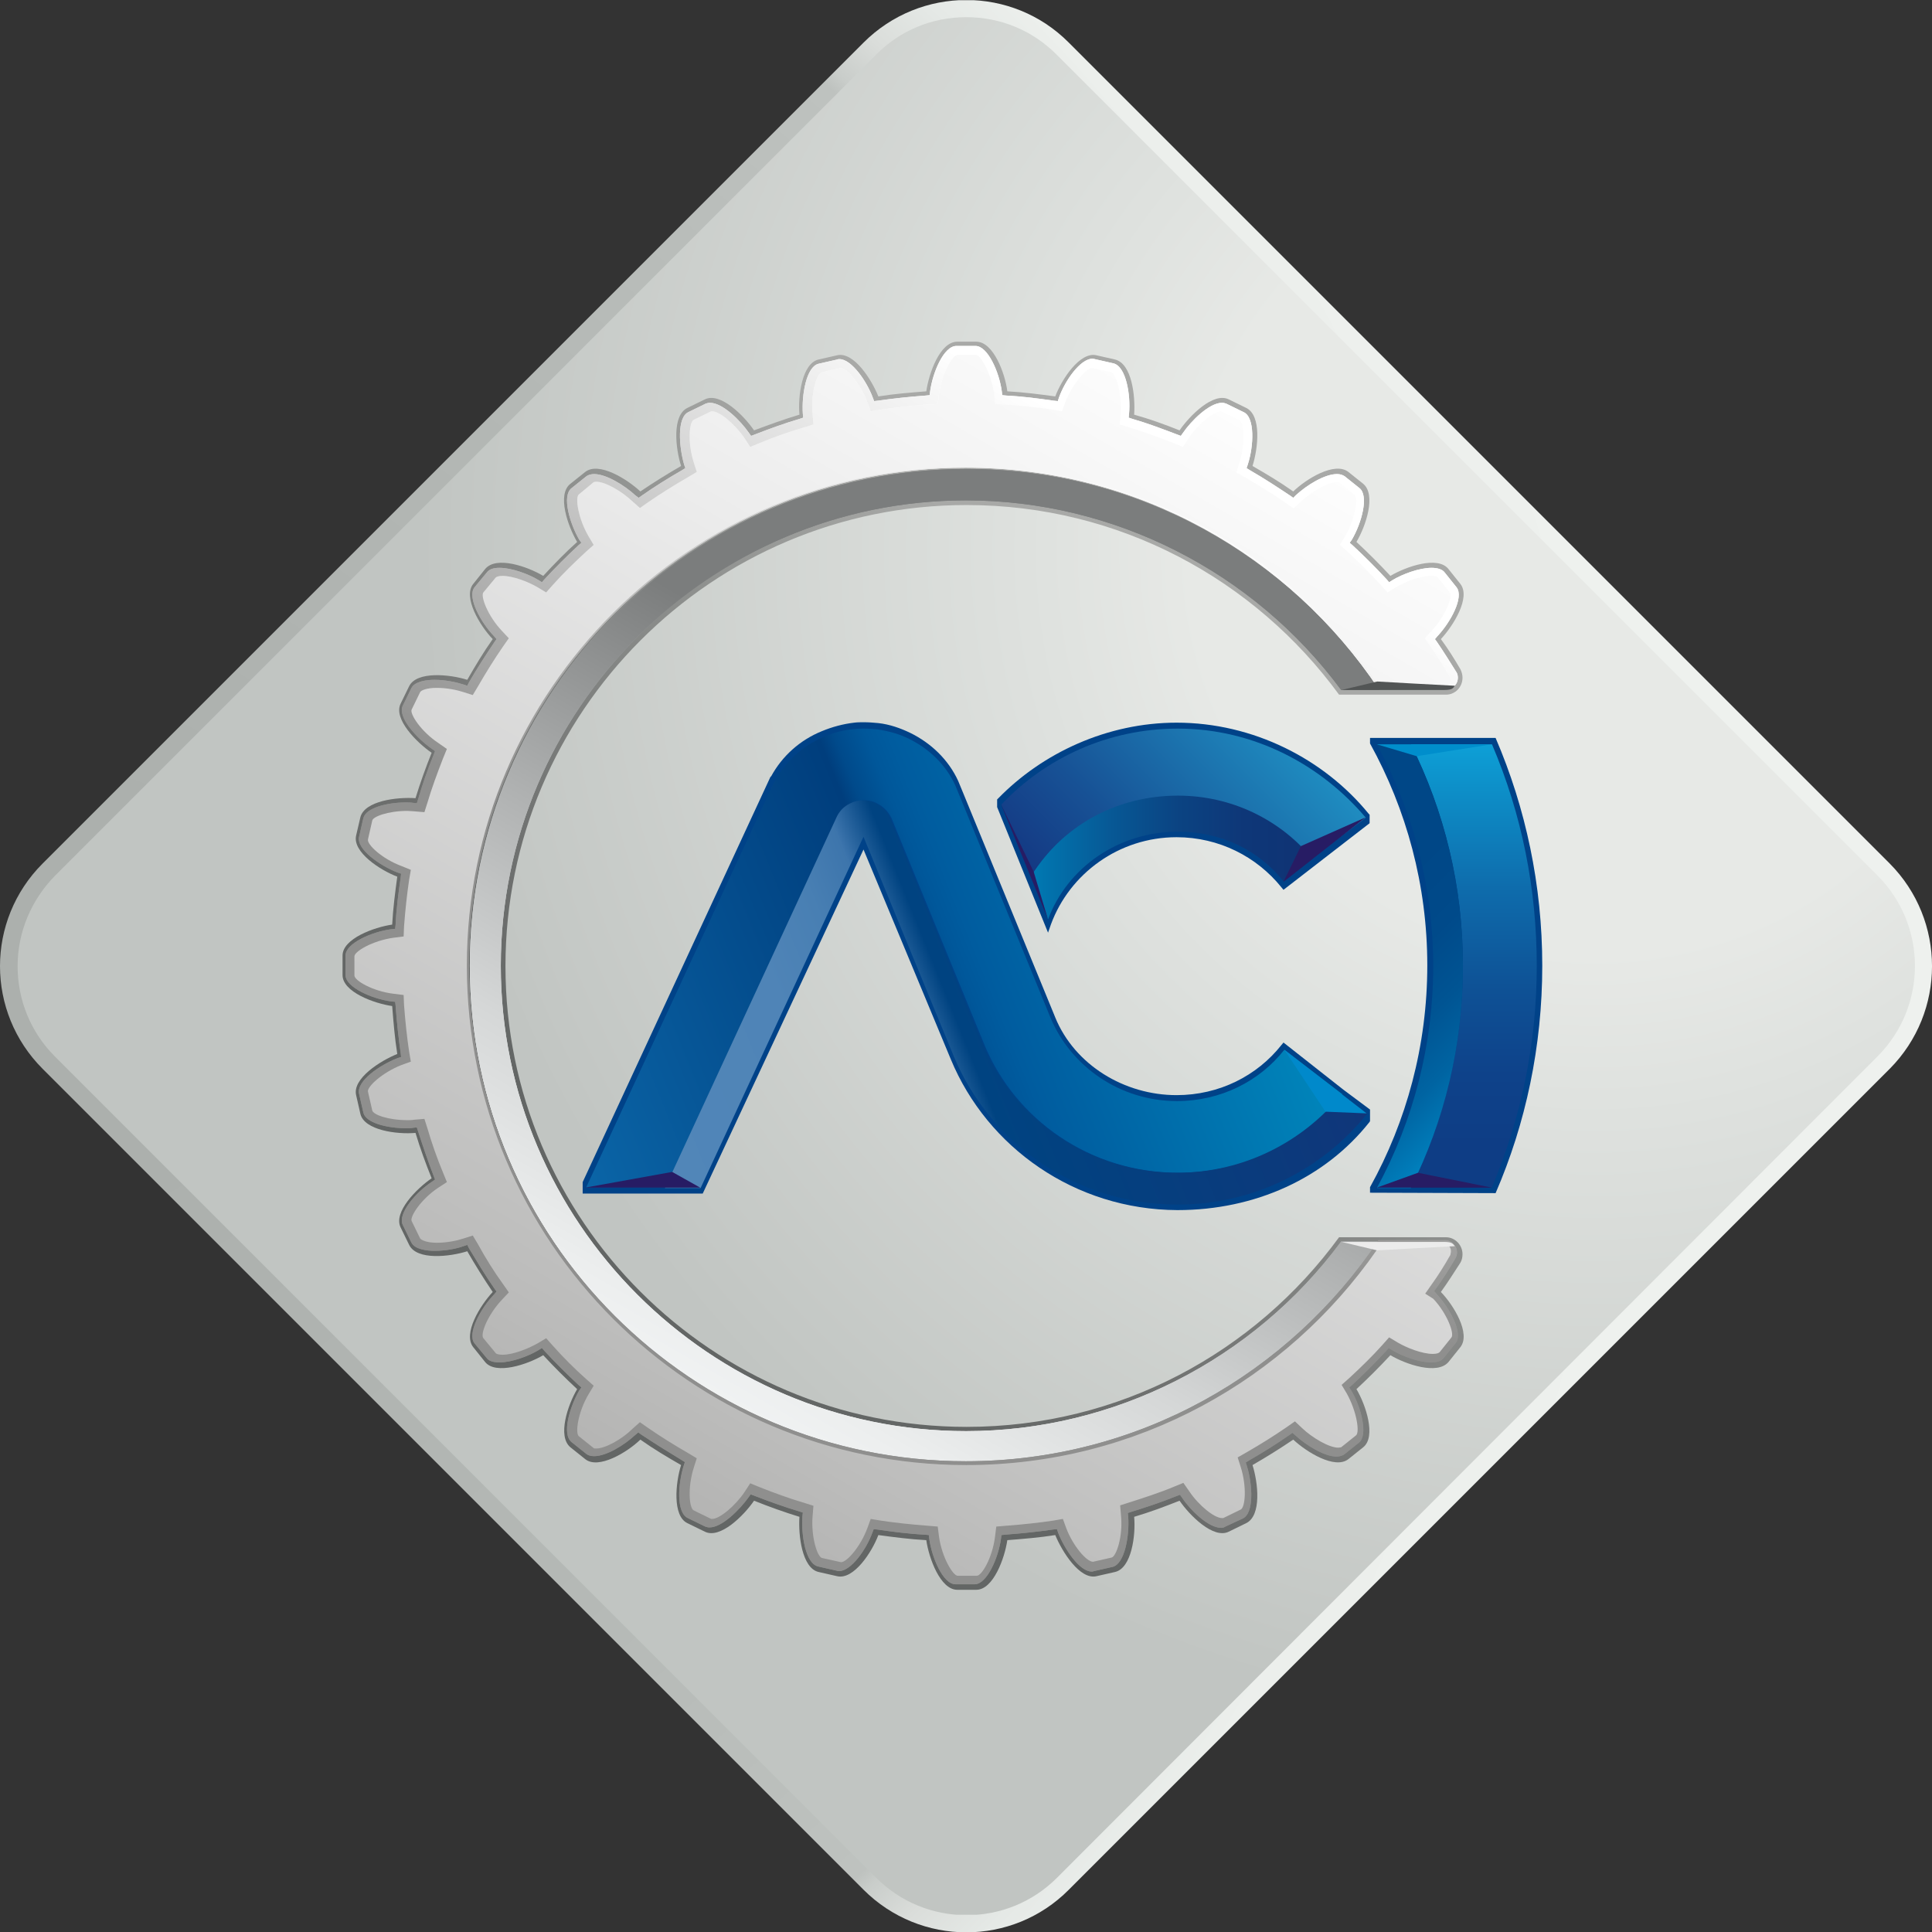
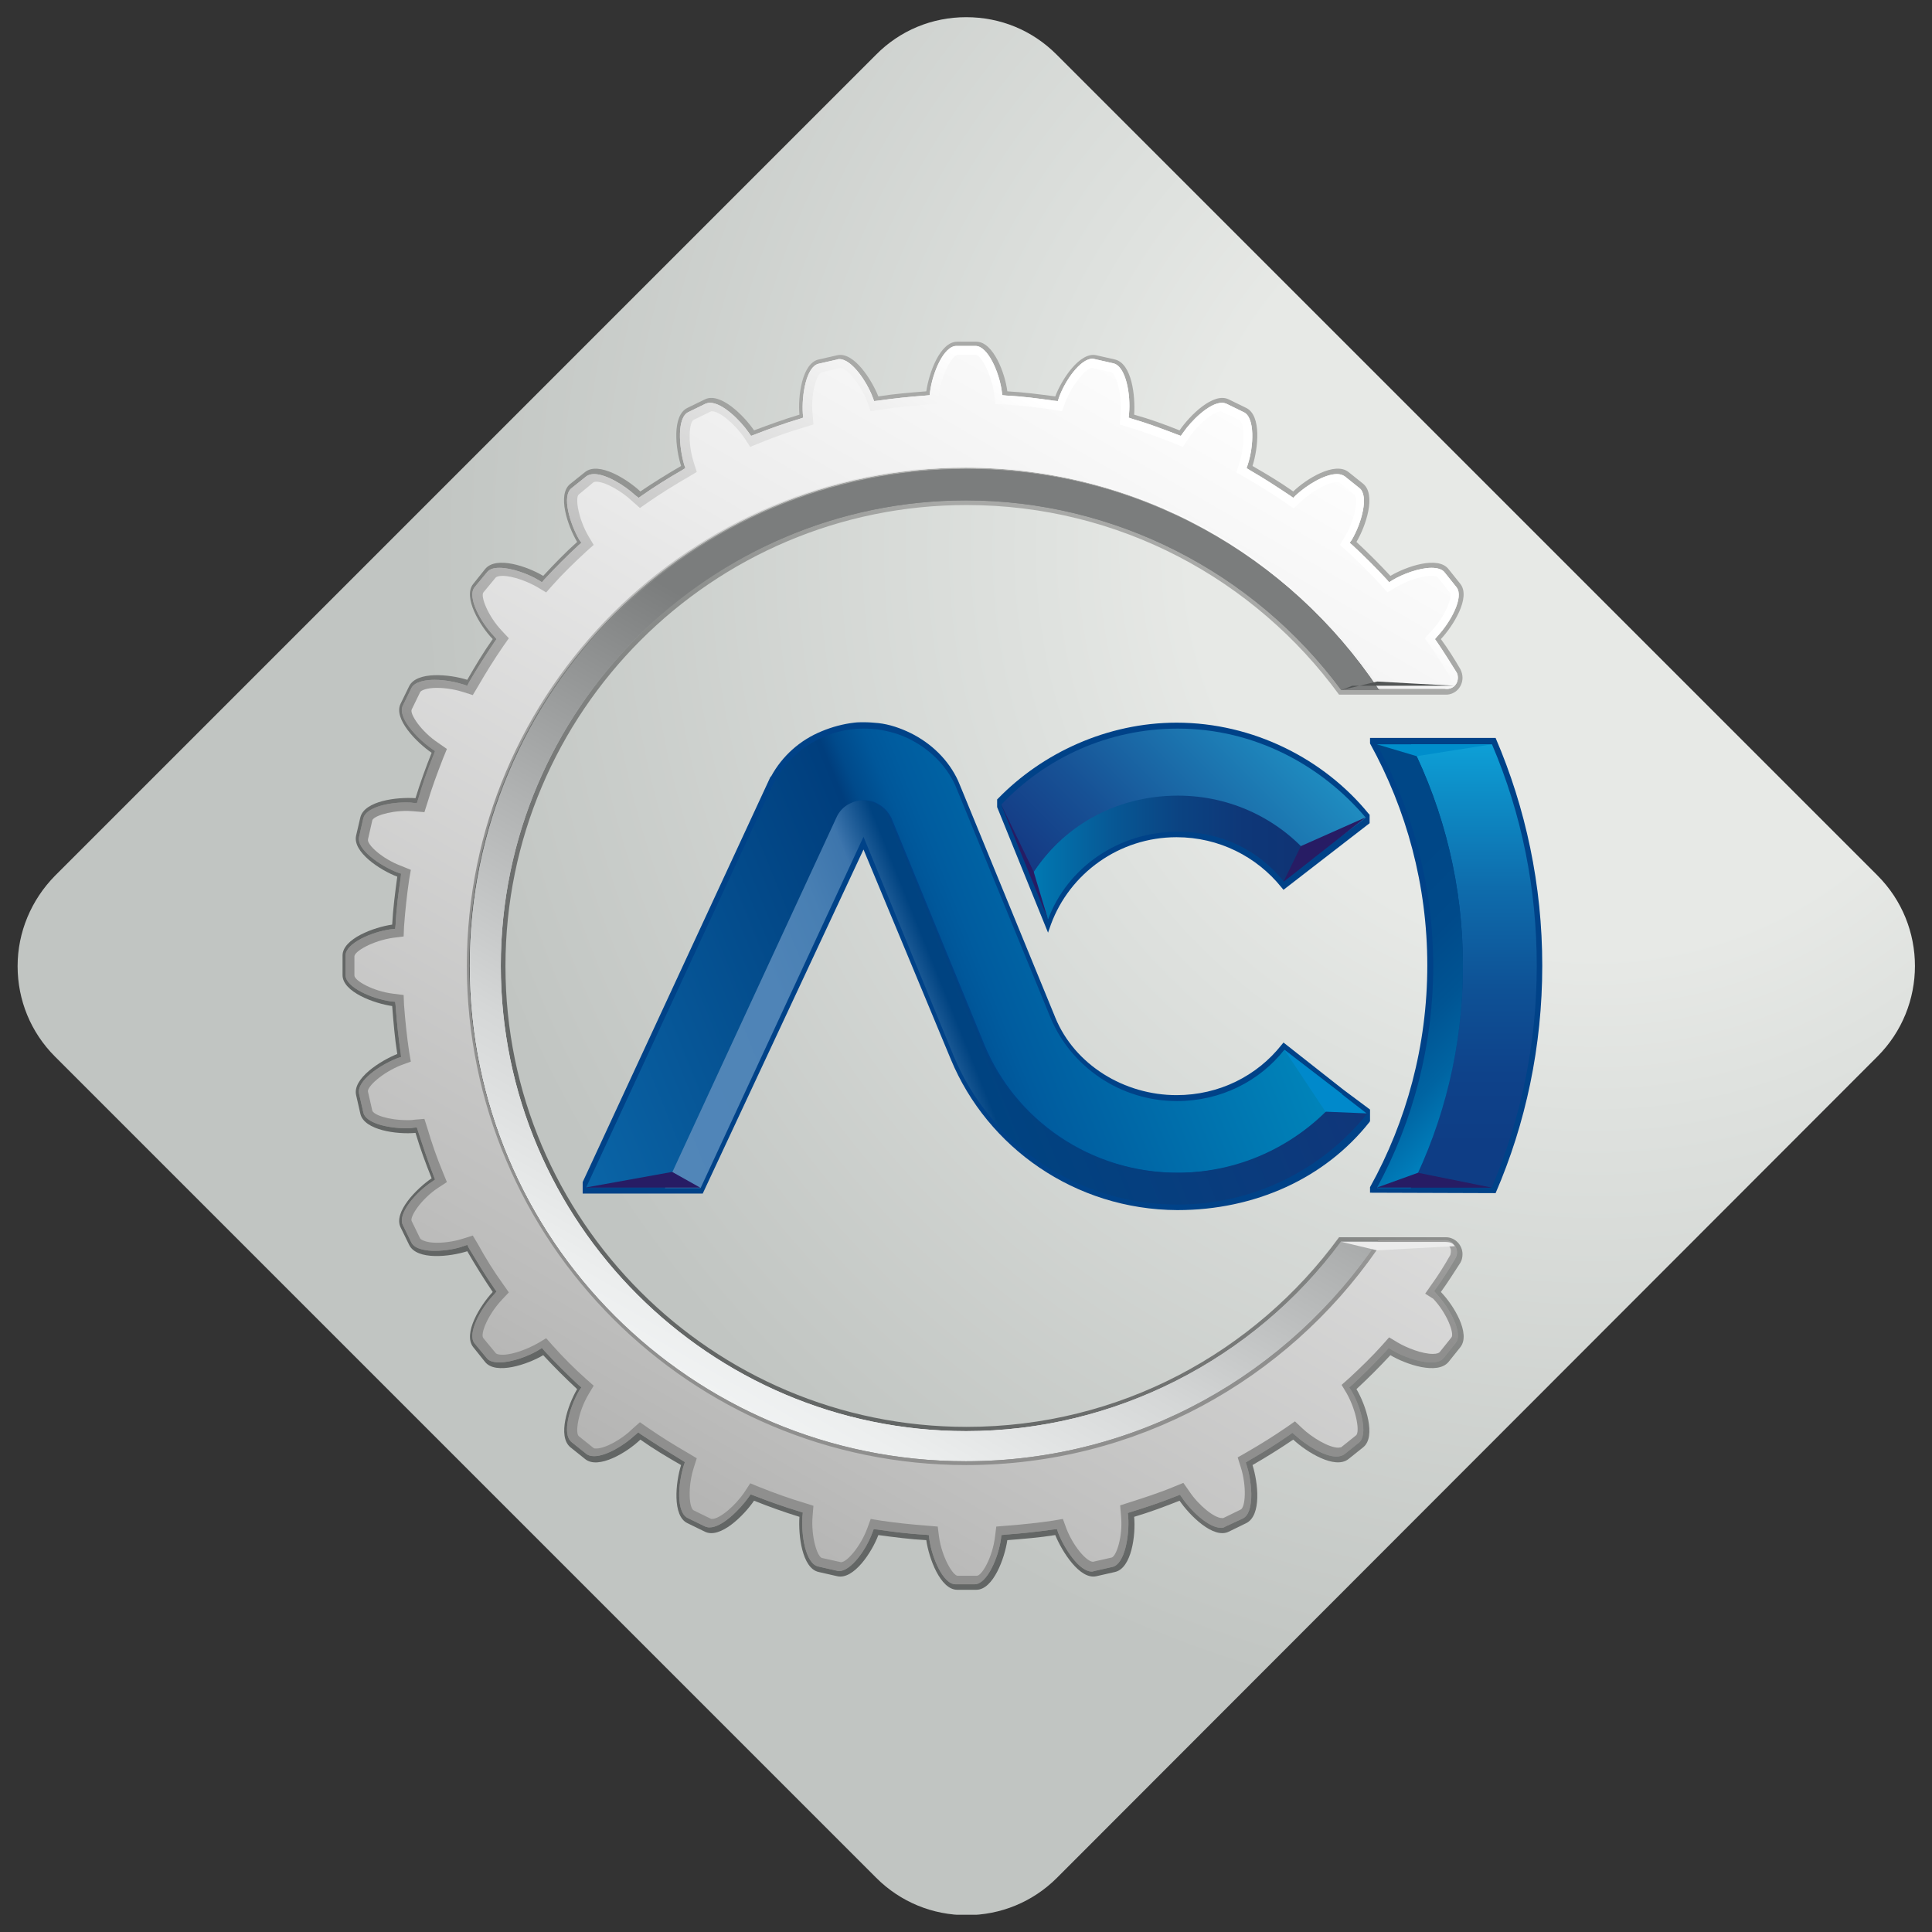
<svg xmlns="http://www.w3.org/2000/svg" id="Livello_1" data-name="Livello 1" viewBox="0 0 455.42 455.5">
  <rect x="0" y="0" width="455.42" height="455.5" fill="#333333" stroke="none" />
  <defs>
    <style>
      .cls-1 {
        fill: none;
      }

      .cls-2 {
        clip-path: url(#clippath);
      }

      .cls-3 {
        fill: url(#Sfumatura_senza_nome);
      }

      .cls-4 {
        fill: #004288;
      }

      .cls-5 {
        fill: #008ecc;
      }

      .cls-6 {
        fill: #0089cb;
      }

      .cls-7 {
        fill: #ececec;
      }

      .cls-8 {
        fill: #525555;
      }

      .cls-9 {
        fill: #271c64;
      }

      .cls-10 {
        fill: url(#Sfumatura_senza_nome_4);
      }

      .cls-11 {
        fill: url(#Sfumatura_senza_nome_2);
      }

      .cls-12 {
        fill: url(#Sfumatura_senza_nome_8);
      }

      .cls-13 {
        fill: url(#Sfumatura_senza_nome_5);
      }

      .cls-14 {
        fill: url(#Sfumatura_senza_nome_6);
      }

      .cls-15 {
        fill: url(#Sfumatura_senza_nome_9);
      }

      .cls-16 {
        fill: url(#Sfumatura_senza_nome_7);
      }

      .cls-17 {
        fill: url(#Sfumatura_senza_nome_3);
      }

      .cls-18 {
        clip-path: url(#clippath-1);
      }

      .cls-19 {
        clip-path: url(#clippath-4);
      }

      .cls-20 {
        clip-path: url(#clippath-3);
      }

      .cls-21 {
        clip-path: url(#clippath-2);
      }

      .cls-22 {
        clip-path: url(#clippath-7);
      }

      .cls-23 {
        clip-path: url(#clippath-8);
      }

      .cls-24 {
        clip-path: url(#clippath-6);
      }

      .cls-25 {
        clip-path: url(#clippath-5);
      }

      .cls-26 {
        clip-path: url(#clippath-9);
      }

      .cls-27 {
        clip-path: url(#clippath-14);
      }

      .cls-28 {
        clip-path: url(#clippath-13);
      }

      .cls-29 {
        clip-path: url(#clippath-12);
      }

      .cls-30 {
        clip-path: url(#clippath-10);
      }

      .cls-31 {
        clip-path: url(#clippath-15);
      }

      .cls-32 {
        clip-path: url(#clippath-11);
      }

      .cls-33 {
        fill: url(#Sfumatura_senza_nome_12);
      }

      .cls-34 {
        fill: url(#Sfumatura_senza_nome_13);
      }

      .cls-35 {
        fill: url(#Sfumatura_senza_nome_15);
      }

      .cls-36 {
        fill: url(#Sfumatura_senza_nome_14);
      }

      .cls-37 {
        fill: url(#Sfumatura_senza_nome_11);
      }

      .cls-38 {
        fill: url(#Sfumatura_senza_nome_10);
      }
    </style>
    <clipPath id="clippath">
      <path class="cls-1" d="M445.45,203.55c13.3,13.4,13.3,35,0,48.4l-193.5,193.5c-13.3,13.4-35,13.4-48.4,0L10.05,251.95c-13.4-13.4-13.4-35,0-48.4L203.55,10.05c13.4-13.4,35.1-13.4,48.4,0l193.5,193.5" />
    </clipPath>
    <clipPath id="clippath-1">
      <rect class="cls-1" x="-415.05" y=".05" width="1285.7" height="644.9" />
    </clipPath>
    <radialGradient id="Sfumatura_senza_nome" data-name="Sfumatura senza nome" cx="-426.78" cy="577.37" fx="-426.78" fy="577.37" r="16.87" gradientTransform="translate(9611.65 13219.42) scale(22.49 -22.49)" gradientUnits="userSpaceOnUse">
      <stop offset="0" stop-color="#acb0ad" />
      <stop offset=".12" stop-color="#acb0ad" />
      <stop offset=".47" stop-color="#b4b8b5" />
      <stop offset=".74" stop-color="#bec2bf" />
      <stop offset=".75" stop-color="#c9cdca" />
      <stop offset=".78" stop-color="#daddda" />
      <stop offset=".82" stop-color="#e5e9e6" />
      <stop offset=".86" stop-color="#ecefec" />
      <stop offset="1" stop-color="#eef1ee" />
    </radialGradient>
    <clipPath id="clippath-2">
      <path class="cls-1" d="M227.75,4.05c8.1,0,15.6,3.1,21.3,8.8l193.5,193.5c11.8,11.8,11.8,30.9,0,42.7l-193.4,193.6c-5.7,5.7-13.3,8.8-21.3,8.8s-15.6-3.1-21.3-8.8L12.95,249.05c-5.7-5.7-8.8-13.3-8.8-21.3s3.2-15.6,8.8-21.3L206.45,12.95c5.7-5.8,13.3-8.9,21.3-8.9" />
    </clipPath>
    <radialGradient id="Sfumatura_senza_nome_2" data-name="Sfumatura senza nome 2" cx="-448.93" cy="551.87" fx="-448.93" fy="551.87" r="16.87" gradientTransform="translate(-9734.03 -12298.33) rotate(-180) scale(22.52 -22.52)" gradientUnits="userSpaceOnUse">
      <stop offset="0" stop-color="#e7e9e6" />
      <stop offset=".25" stop-color="#e7e9e6" />
      <stop offset=".34" stop-color="#dfe2df" />
      <stop offset=".73" stop-color="#c1c5c2" />
      <stop offset="1" stop-color="#c1c5c2" />
    </radialGradient>
    <clipPath id="clippath-3">
      <path class="cls-1" d="M344.25,297.65c.3-.5,.5-1.2,.5-2,0-2.2-1.8-4-3.9-4h-25.2c-19.8,27.1-51.7,44.7-87.8,44.7-60,0-108.7-48.7-108.7-108.6s48.7-108.7,108.7-108.7c36.1,0,68,17.6,87.8,44.7h25.2c2.2,0,3.9-1.8,3.9-4,0-.7-.2-1.4-.5-2-1.4-2.4-2.9-4.8-4.6-7.1,2.9-3.1,7.1-9.8,4.6-13l-2.8-3.5c-2.5-3.2-10-.6-13.7,1.6-2.6-2.8-5.2-5.4-8-8,2.2-3.7,4.7-11.1,1.6-13.7l-3.5-2.8c-3.2-2.5-9.9,1.6-13,4.6-3.1-2.2-6.3-4.1-9.6-6,1.3-4.1,2.2-11.9-1.5-13.7l-4.1-2c-3.6-1.8-9.2,3.8-11.6,7.3-3.5-1.4-7.1-2.7-10.7-3.7,.3-4.3-.5-12-4.5-13l-4.4-1c-3.9-.9-8.2,5.7-9.7,9.7-3.7-.5-7.5-1-11.3-1.2-.5-4.2-3.3-11.7-7.3-11.7h-4.5c-4.1,0-6.7,7.5-7.3,11.7-3.8,.3-7.6,.6-11.3,1.2-1.6-4-5.8-10.6-9.7-9.7l-4.4,1c-3.9,.9-4.9,8.7-4.5,13-3.7,1.1-7.2,2.4-10.7,3.7-2.4-3.5-8-9.1-11.6-7.3l-4.1,2c-3.7,1.8-2.8,9.6-1.5,13.7-3.3,1.9-6.5,3.9-9.6,6-3.1-2.9-9.8-7.1-13-4.6l-3.5,2.8c-3.2,2.5-.6,10,1.6,13.7-2.8,2.5-5.4,5.2-8,8-3.7-2.2-11.1-4.8-13.7-1.6l-2.8,3.5c-2.5,3.1,1.6,9.9,4.6,13-2.2,3.1-4.1,6.3-6,9.6-4.1-1.3-11.9-2.1-13.7,1.5l-2,4.1c-1.8,3.6,3.8,9.2,7.3,11.6-1.4,3.5-2.7,7.1-3.8,10.7-4.3-.3-12,.6-13,4.5l-1,4.3c-.9,3.9,5.7,8.2,9.7,9.7-.5,3.7-1,7.5-1.2,11.3-4.2,.6-11.7,3.3-11.7,7.3v4.6c0,4,7.5,6.7,11.7,7.3,.3,3.8,.6,7.5,1.2,11.3-4,1.6-10.6,5.8-9.7,9.7l1,4.4c.9,3.9,8.7,4.9,13,4.5,1.1,3.7,2.4,7.2,3.8,10.7-3.5,2.4-9.1,8-7.3,11.6l2,4.1c1.8,3.7,9.6,2.8,13.7,1.5,1.9,3.3,3.9,6.5,6,9.6-2.9,3.1-7.1,9.8-4.6,13l2.8,3.5c2.5,3.1,10,.6,13.7-1.6,2.6,2.8,5.2,5.4,8,8-2.2,3.7-4.7,11.1-1.6,13.7l3.5,2.8c3.1,2.5,9.9-1.6,13-4.6,3.1,2.2,6.3,4.1,9.6,6-1.3,4.1-2.1,12,1.5,13.7l4.1,2c3.6,1.8,9.2-3.8,11.6-7.3,3.5,1.4,7.1,2.7,10.7,3.8-.3,4.3,.6,12.1,4.5,13l4.4,1c3.9,.9,8.2-5.7,9.7-9.7,3.7,.5,7.5,1,11.3,1.2,.6,4.2,3.3,11.7,7.3,11.7h4.5c4,0,6.7-7.5,7.3-11.7,3.8-.3,7.6-.6,11.3-1.2,1.6,3.9,5.8,10.6,9.7,9.7l4.4-1c3.9-.9,4.9-8.7,4.5-13,3.7-1.1,7.2-2.4,10.7-3.8,2.4,3.5,8,9.1,11.6,7.3l4.1-2c3.7-1.8,2.8-9.6,1.5-13.7,3.3-1.9,6.5-3.9,9.6-6,3.1,2.9,9.8,7.1,13,4.6l3.5-2.8c3.1-2.5,.6-10-1.6-13.7,2.8-2.6,5.4-5.2,8-8,3.7,2.2,11.1,4.7,13.7,1.6l2.8-3.5c2.5-3.2-1.6-9.9-4.6-13,1.6-2.2,3.1-4.6,4.6-6.9" />
    </clipPath>
    <linearGradient id="Sfumatura_senza_nome_3" data-name="Sfumatura senza nome 3" x1="-459.26" y1="569.46" x2="-442.39" y2="569.46" gradientTransform="translate(-12442.03 -140.07) rotate(130) scale(17.44 -17.44)" gradientUnits="userSpaceOnUse">
      <stop offset="0" stop-color="#a8a9a7" />
      <stop offset=".23" stop-color="#a8a9a7" />
      <stop offset=".41" stop-color="#8e908e" />
      <stop offset=".66" stop-color="#6f7170" />
      <stop offset=".8" stop-color="#636665" />
      <stop offset="1" stop-color="#636665" />
    </linearGradient>
    <clipPath id="clippath-4">
      <path class="cls-1" d="M227.85,110.55c-64.7,0-117.1,52.5-117.1,117.1s52.5,117.1,117.1,117.1c40.6,0,76.3-20.7,97.3-52.1h-9c-20.7,28-53.7,44.7-88.4,44.7-60.5,0-109.7-49.3-109.7-109.7s49.3-109.7,109.7-109.7c34.7,0,67.7,16.7,88.4,44.7h9c-21-31.4-56.7-52.1-97.3-52.1" />
    </clipPath>
    <linearGradient id="Sfumatura_senza_nome_4" data-name="Sfumatura senza nome 4" x1="-412.2" y1="560.86" x2="-395.33" y2="560.86" gradientTransform="translate(9815.07 97.35) rotate(-55) scale(13.88 -13.88)" gradientUnits="userSpaceOnUse">
      <stop offset="0" stop-color="#f4f6f7" />
      <stop offset=".11" stop-color="#f4f6f7" />
      <stop offset=".74" stop-color="#7b7d7d" />
      <stop offset="1" stop-color="#7b7d7d" />
    </linearGradient>
    <clipPath id="clippath-5">
      <path class="cls-1" d="M227.85,110.55c-64.7,0-117.1,52.5-117.1,117.1s52.5,117.1,117.1,117.1c40.6,0,76.3-20.7,97.3-52.1h-9c-20.7,28-53.7,44.7-88.4,44.7-60.5,0-109.7-49.3-109.7-109.7s49.3-109.7,109.7-109.7c34.7,0,67.7,16.7,88.4,44.7h9c-21-31.4-56.7-52.1-97.3-52.1" />
    </clipPath>
    <linearGradient id="Sfumatura_senza_nome_5" data-name="Sfumatura senza nome 5" x1="-422.93" y1="561.63" x2="-406.06" y2="561.63" gradientTransform="translate(15438.13 -1476.66) rotate(-60) scale(21.95 -21.95)" gradientUnits="userSpaceOnUse">
      <stop offset="0" stop-color="#f4f6f7" />
      <stop offset=".2" stop-color="#f4f6f7" />
      <stop offset=".26" stop-color="#eceeee" />
      <stop offset=".37" stop-color="#d5d7d7" />
      <stop offset=".5" stop-color="#afb1b1" />
      <stop offset=".66" stop-color="#7b7d7d" />
      <stop offset=".66" stop-color="#7b7d7d" />
      <stop offset="1" stop-color="#7b7d7d" />
    </linearGradient>
    <clipPath id="clippath-6">
      <path class="cls-1" d="M343.65,159.75c0-.5-.1-1-.4-1.4-1.5-2.4-3-4.8-4.5-7l-.5-.7,.6-.7c3.1-3.3,6.3-9.2,4.5-11.5l-2.8-3.5c-.5-.7-1.6-1.1-3.1-1.1-2.9,0-6.9,1.5-9.2,2.9l-.8,.5-.6-.7c-2.5-2.7-5.2-5.4-8-8l-.7-.6,.5-.7c2.3-3.9,4.1-10.4,1.8-12.2l-3.5-2.8c-.5-.3-1-.5-1.8-.5-2.9,0-7.1,2.6-9.7,5l-.6,.6-.7-.5c-3-2-6.2-4.1-9.5-6l-.8-.5,.3-.9c1.4-4.3,1.7-11.1-1-12.3l-4.1-2c-.3-.1-.6-.2-1-.2-3,0-7.3,4.3-9.2,7.1l-.5,.7-.8-.3c-3.7-1.4-7.1-2.7-10.6-3.7l-.9-.3,.1-1c.4-4.3-.7-11.1-3.7-11.8l-4.4-1c-.1,0-.3-.1-.5-.1-2.9,0-6.5,5.2-7.9,9.1l-.3,.9-1-.1c-3.5-.5-7.1-1-11.1-1.2l-1-.1-.1-.9c-.6-4.5-3.3-10.7-6.2-10.7h-4.5c-3,0-5.6,6.3-6.2,10.7l-.1,.9-1,.1c-4.1,.3-7.7,.7-11.2,1.2l-.9,.1-.3-.8c-1.4-3.8-5-9.1-7.9-9.1-.1,0-.3,0-.5,.1l-4.4,1c-2.9,.7-4,7.4-3.7,11.8l.1,.9-.9,.3c-3.4,1-7,2.3-10.6,3.7l-.8,.3-.5-.7c-2-2.9-6.2-7.1-9.2-7.1-.4,0-.7,.1-1,.2l-4.1,2c-2.7,1.3-2.2,8.1-1,12.3l.3,.9-.8,.5c-3.3,1.9-6.5,3.9-9.5,6l-.7,.5-.8-.6c-2.6-2.4-6.9-5-9.7-5-.7,0-1.4,.2-1.8,.5l-3.5,2.8c-2.4,1.8-.4,8.4,1.8,12.2l.5,.7-.7,.6c-2.7,2.5-5.4,5.2-8,8l-.6,.7-.8-.5c-2.3-1.4-6.3-2.9-9.2-2.9-1.4,0-2.4,.3-3,1.1l-2.9,3.5c-1.8,2.3,1.5,8.3,4.6,11.5l.6,.7-.5,.7c-2,3-4.1,6.2-6,9.5l-.4,.8-.9-.3c-1.6-.5-4.2-1.1-6.8-1.1-1.7,0-4.7,.3-5.5,2l-2,4.1c-1.3,2.7,3.3,7.7,6.9,10.2l.7,.5-.3,.8c-1.5,3.7-2.7,7.1-3.7,10.6l-.3,.9-.9-.1c-.5-.1-1.1-.1-1.6-.1-4.6,0-9.5,1.3-10.1,3.7l-1,4.4c-.7,2.9,4.9,6.8,9,8.4l.9,.3-.1,.9c-.5,3.4-1,7.1-1.2,11.1l-.1,1-1,.1c-4.5,.6-10.7,3.3-10.7,6.2v4.6c0,2.9,6.3,5.6,10.7,6.2l1,.1,.1,.9c.3,4.1,.7,7.7,1.2,11.2l.1,.9-.9,.3c-4.1,1.6-9.7,5.4-9,8.4l1,4.4c.5,2.4,5.5,3.7,10.1,3.7,.6,0,1.2,0,1.6-.1l.9-.1,.3,.9c1.1,3.4,2.3,7,3.7,10.6l.3,.8-.7,.5c-3.7,2.4-8.2,7.5-6.9,10.2l2,4.1c.8,1.7,3.8,2,5.5,2,2.6,0,5.2-.5,6.8-1.1l.9-.3,.4,.8c2,3.3,3.9,6.5,6,9.5l.5,.7-.6,.7c-3.1,3.2-6.4,9.2-4.6,11.5l2.9,3.5c.5,.7,1.6,1,3,1,2.9,0,6.9-1.5,9.2-2.9l.8-.5,.6,.7c2.5,2.7,5.2,5.4,8,8l.7,.6-.5,.7c-2.2,3.8-4.2,10.3-1.8,12.2l3.5,2.8c.4,.3,1,.5,1.8,.5,2.9,0,7.1-2.6,9.7-5l.7-.6,.7,.5c3,2,6.2,4,9.5,6l.8,.5-.3,.9c-1.3,4.2-1.8,11,1,12.3l4.1,2c.3,.1,.6,.2,1,.2,3,0,7.2-4.3,9.2-7.1l.5-.7,.8,.3c3.6,1.4,7.2,2.7,10.6,3.7l.9,.3-.1,.9c-.3,4.3,.7,11.1,3.7,11.8l4.4,1c.1,0,.3,.1,.5,.1,2.9,0,6.5-5.2,7.9-9.1l.3-.8,.9,.1c3.5,.5,7.1,1,11.1,1.2l1,.1,.1,.9c.6,4.3,3.2,10.7,6.2,10.7h4.5c2.9,0,5.6-6.3,6.2-10.7l.1-.9,.9-.1c4.1-.3,7.7-.7,11.2-1.2l1-.1,.3,.9c1.5,3.8,5,9.1,7.9,9.1,.1,0,.3,0,.5-.1l4.4-1c2.9-.7,4-7.4,3.7-11.8l-.1-.9,.9-.3c3.5-1.1,6.9-2.2,10.6-3.7l.8-.3,.5,.7c1.9,2.9,6.2,7.1,9.2,7.1,.4,0,.7-.1,1-.3l4.1-1.9c2.7-1.3,2.3-8,1-12.3l-.3-.9,.8-.5c3.3-1.9,6.5-3.9,9.5-6l.7-.5,.7,.6c2.6,2.4,6.9,5,9.7,5,.7,0,1.3-.2,1.8-.5l3.5-2.8c2.2-1.8,.5-8.4-1.8-12.2l-.5-.8,.7-.6c2.7-2.5,5.4-5.2,8-8l.6-.7,.8,.5c2.3,1.4,6.3,2.9,9.2,2.9,1.4,0,2.4-.3,3-1.1l2.8-3.5c1.8-2.2-1.4-8.2-4.5-11.5l-.6-.7,.5-.7c1.6-2.2,3.1-4.6,4.5-7,.3-.5,.4-1,.4-1.4,0-1.6-1.3-2.9-2.9-2.9h-15.6c-21,31.4-56.7,52.1-97.3,52.1-64.7,0-117.1-52.5-117.1-117.1s52.5-117.1,117.1-117.1c40.6,0,76.3,20.7,97.3,52.1h15.6c1.8,.3,3.1-1,3.1-2.6" />
    </clipPath>
    <linearGradient id="Sfumatura_senza_nome_6" data-name="Sfumatura senza nome 6" x1="-458.53" y1="573.04" x2="-441.65" y2="573.04" gradientTransform="translate(-12244.72 2006.02) rotate(120) scale(17.28 -17.28)" gradientUnits="userSpaceOnUse">
      <stop offset="0" stop-color="#fff" />
      <stop offset=".11" stop-color="#fff" />
      <stop offset=".6" stop-color="#8f8f8e" />
      <stop offset="1" stop-color="#8f8f8e" />
    </linearGradient>
    <clipPath id="clippath-7">
      <path class="cls-1" d="M343.65,159.75c0-.5-.1-1-.4-1.4-1.5-2.4-3-4.8-4.5-7l-.5-.7,.6-.7c3.1-3.3,6.3-9.2,4.5-11.5l-2.8-3.5c-.5-.7-1.6-1.1-3.1-1.1-2.9,0-6.9,1.5-9.2,2.9l-.8,.5-.6-.7c-2.5-2.7-5.2-5.4-8-8l-.7-.6,.5-.7c2.3-3.9,4.1-10.4,1.8-12.2l-3.5-2.8c-.5-.3-1-.5-1.8-.5-2.9,0-7.1,2.6-9.7,5l-.6,.6-.7-.5c-3-2-6.2-4.1-9.5-6l-.8-.5,.3-.9c1.4-4.3,1.7-11.1-1-12.3l-4.1-2c-.3-.1-.6-.2-1-.2-3,0-7.3,4.3-9.2,7.1l-.5,.7-.8-.3c-3.7-1.4-7.1-2.7-10.6-3.7l-.9-.3,.1-1c.4-4.3-.7-11.1-3.7-11.8l-4.4-1c-.1,0-.3-.1-.5-.1-2.9,0-6.5,5.2-7.9,9.1l-.3,.9-1-.1c-3.5-.5-7.1-1-11.1-1.2l-1-.1-.1-.9c-.6-4.5-3.3-10.7-6.2-10.7h-4.5c-3,0-5.6,6.3-6.2,10.7l-.1,.9-1,.1c-4.1,.3-7.7,.7-11.2,1.2l-.9,.1-.3-.8c-1.4-3.8-5-9.1-7.9-9.1-.1,0-.3,0-.5,.1l-4.4,1c-2.9,.7-4,7.4-3.7,11.8l.1,.9-.9,.3c-3.4,1-7,2.3-10.6,3.7l-.8,.3-.5-.7c-2-2.9-6.2-7.1-9.2-7.1-.4,0-.7,.1-1,.2l-4.1,2c-2.7,1.3-2.2,8.1-1,12.3l.3,.9-.8,.5c-3.3,1.9-6.5,3.9-9.5,6l-.7,.5-.8-.6c-2.6-2.4-6.9-5-9.7-5-.7,0-1.4,.2-1.8,.5l-3.5,2.8c-2.4,1.8-.4,8.4,1.8,12.2l.5,.7-.7,.6c-2.7,2.5-5.4,5.2-8,8l-.6,.7-.8-.5c-2.3-1.4-6.3-2.9-9.2-2.9-1.4,0-2.4,.3-3,1.1l-2.9,3.5c-1.8,2.3,1.5,8.3,4.6,11.5l.6,.7-.5,.7c-2,3-4.1,6.2-6,9.5l-.4,.8-.9-.3c-1.6-.5-4.2-1.1-6.8-1.1-1.7,0-4.7,.3-5.5,2l-2,4.1c-1.3,2.7,3.3,7.7,6.9,10.2l.7,.5-.3,.8c-1.5,3.7-2.7,7.1-3.7,10.6l-.3,.9-.9-.1c-.5-.1-1.1-.1-1.6-.1-4.6,0-9.5,1.3-10.1,3.7l-1,4.4c-.7,2.9,4.9,6.8,9,8.4l.9,.3-.1,.9c-.5,3.4-1,7.1-1.2,11.1l-.1,1-1,.1c-4.5,.6-10.7,3.3-10.7,6.2v4.6c0,2.9,6.3,5.6,10.7,6.2l1,.1,.1,.9c.3,4.1,.7,7.7,1.2,11.2l.1,.9-.9,.3c-4.1,1.6-9.7,5.4-9,8.4l1,4.4c.5,2.4,5.5,3.7,10.1,3.7,.6,0,1.2,0,1.6-.1l.9-.1,.3,.9c1.1,3.4,2.3,7,3.7,10.6l.3,.8-.7,.5c-3.7,2.4-8.2,7.5-6.9,10.2l2,4.1c.8,1.7,3.8,2,5.5,2,2.6,0,5.2-.5,6.8-1.1l.9-.3,.4,.8c2,3.3,3.9,6.5,6,9.5l.5,.7-.6,.7c-3.1,3.2-6.4,9.2-4.6,11.5l2.9,3.5c.5,.7,1.6,1,3,1,2.9,0,6.9-1.5,9.2-2.9l.8-.5,.6,.7c2.5,2.7,5.2,5.4,8,8l.7,.6-.5,.7c-2.2,3.8-4.2,10.3-1.8,12.2l3.5,2.8c.4,.3,1,.5,1.8,.5,2.9,0,7.1-2.6,9.7-5l.7-.6,.7,.5c3,2,6.2,4,9.5,6l.8,.5-.3,.9c-1.3,4.2-1.8,11,1,12.3l4.1,2c.3,.1,.6,.2,1,.2,3,0,7.2-4.3,9.2-7.1l.5-.7,.8,.3c3.6,1.4,7.2,2.7,10.6,3.7l.9,.3-.1,.9c-.3,4.3,.7,11.1,3.7,11.8l4.4,1c.1,0,.3,.1,.5,.1,2.9,0,6.5-5.2,7.9-9.1l.3-.8,.9,.1c3.5,.5,7.1,1,11.1,1.2l1,.1,.1,.9c.6,4.3,3.2,10.7,6.2,10.7h4.5c2.9,0,5.6-6.3,6.2-10.7l.1-.9,.9-.1c4.1-.3,7.7-.7,11.2-1.2l1-.1,.3,.9c1.5,3.8,5,9.1,7.9,9.1,.1,0,.3,0,.5-.1l4.4-1c2.9-.7,4-7.4,3.7-11.8l-.1-.9,.9-.3c3.5-1.1,6.9-2.2,10.6-3.7l.8-.3,.5,.7c1.9,2.9,6.2,7.1,9.2,7.1,.4,0,.7-.1,1-.3l4.1-1.9c2.7-1.3,2.3-8,1-12.3l-.3-.9,.8-.5c3.3-1.9,6.5-3.9,9.5-6l.7-.5,.7,.6c2.6,2.4,6.9,5,9.7,5,.7,0,1.3-.2,1.8-.5l3.5-2.8c2.2-1.8,.5-8.4-1.8-12.2l-.5-.8,.7-.6c2.7-2.5,5.4-5.2,8-8l.6-.7,.8,.5c2.3,1.4,6.3,2.9,9.2,2.9,1.4,0,2.4-.3,3-1.1l2.8-3.5c1.8-2.2-1.4-8.2-4.5-11.5l-.6-.7,.5-.7c1.6-2.2,3.1-4.6,4.5-7,.3-.5,.4-1,.4-1.4,0-1.6-1.3-2.9-2.9-2.9h-15.6c-21,31.4-56.7,52.1-97.3,52.1-64.7,0-117.1-52.5-117.1-117.1s52.5-117.1,117.1-117.1c40.6,0,76.3,20.7,97.3,52.1h15.6c1.8,.3,3.1-1,3.1-2.6" />
    </clipPath>
    <linearGradient id="Sfumatura_senza_nome_7" data-name="Sfumatura senza nome 7" x1="-450.48" y1="570.79" x2="-433.61" y2="570.79" gradientTransform="translate(-19027.35 2860.81) rotate(120) scale(26.89 -26.89)" gradientUnits="userSpaceOnUse">
      <stop offset="0" stop-color="#fff" />
      <stop offset=".18" stop-color="#fff" />
      <stop offset=".5" stop-color="#8f8f8e" />
      <stop offset="1" stop-color="#8f8f8e" />
    </linearGradient>
    <clipPath id="clippath-8">
-       <path class="cls-1" d="M335.95,304.95l1.4-2c1.6-2.2,3.1-4.6,4.4-6.9,.1-.1,.2-.4,.2-.6,.2-.7,0-2-1.2-2l-16.2,1.2c-21.3,30.6-56.6,50.7-96.8,50.7-65,0-117.7-52.7-117.7-117.7s52.7-117.6,117.7-117.6c40.1,0,75.4,20,96.7,50.6l16.2,1.4c1.3-.3,1.4-1.7,1.2-2.2-.1-.1-.1-.3-.2-.5-1.4-2.4-2.9-4.8-4.4-6.9l-1.4-2,1.6-1.7c3.3-3.6,5.1-8.2,4.3-9.1l-2.8-3.5c-.1-.2-.7-.4-1.6-.4-2.5,0-6,1.3-8.3,2.7l-2,1.2-1.6-1.8c-2.5-2.7-5.2-5.4-7.8-7.8l-1.8-1.6,1.2-2c2.5-4.2,3.2-9.2,2.2-9.9l-3.5-2.8c-.1-.1-.3-.1-.6-.1-2.2,0-6.2,2.4-8.5,4.6l-1.7,1.6-2-1.4c-2.9-2-6-3.9-9.4-5.9l-2.1-1.2,.7-2.2c1.5-4.7,1.1-9.6,0-10.1l-4.1-2s-.1-.1-.2-.1c-1.8,0-5.5,3.1-7.7,6.4l-1.3,2-2.2-.9c-3.6-1.4-7.1-2.7-10.5-3.7l-2.2-.7,.2-2.4c.4-4.9-1.1-9.6-2.2-9.9l-4.5-1c-1.4,0-4.6,3.7-6.3,8l-.8,2.2-2.3-.4c-3.3-.5-7-.9-11-1.2l-2.4-.1-.3-2.4c-.7-4.9-3.2-9.2-4.3-9.2h-4.3c-1.2,0-3.7,4.3-4.4,9.2l-.3,2.4-2.4,.1c-4,.3-7.6,.7-11,1.2l-2.4,.4-.8-2.2c-1.6-4.2-4.8-8-6.3-8l-4.4,1c-1.2,.3-2.7,5-2.2,9.9l.2,2.4-2.2,.7c-3.4,1-6.9,2.2-10.5,3.7l-2.2,.9-1.3-2c-2.2-3.3-5.9-6.4-7.7-6.4h-.2l-4.1,2c-1.1,.5-1.5,5.4,0,10.1l.7,2.2-2,1.2c-3.3,1.9-6.5,3.9-9.4,5.9l-2,1.4-1.8-1.6c-2.3-2.2-6.3-4.6-8.5-4.6-.3,0-.5,.1-.6,.1l-3.5,2.9c-.9,.7-.2,5.6,2.3,9.9l1.2,2-1.8,1.6c-2.7,2.5-5.4,5.1-7.8,7.8l-1.6,1.8-2-1.2c-2.2-1.3-5.8-2.7-8.3-2.7-.9,0-1.4,.2-1.6,.4l-2.9,3.5c-.7,.9,1,5.5,4.4,9.1l1.6,1.7-1.4,2c-2,2.9-4,6.1-5.9,9.4l-1.2,2-2.2-.7c-1.5-.5-3.9-1-6.3-1s-3.7,.6-3.9,1l-2,4.1c-.5,1,2.2,5.2,6.3,7.9l2,1.4-.9,2.2c-1.4,3.6-2.7,7.1-3.7,10.5l-.7,2.2-2.4-.2c-.5,0-1-.1-1.6-.1-4.7,0-8.2,1.4-8.3,2.3l-1,4.4c-.3,1.2,3.3,4.6,7.9,6.3l2.2,.9-.4,2.3c-.5,3.4-.9,7-1.2,11l-.1,2.4-2.4,.3c-4.9,.7-9.2,3.2-9.2,4.4v4.5c0,1.2,4.3,3.7,9.2,4.3l2.4,.3,.1,2.4c.3,4,.7,7.6,1.2,11l.4,2.3-2.2,.8c-4.6,1.8-8.2,5.2-7.9,6.3l1,4.4c.2,1,3.7,2.3,8.3,2.3,.5,0,1.1,0,1.6-.1l2.4-.2,.7,2.2c1,3.4,2.2,6.9,3.7,10.5l.9,2.2-2,1.3c-4.1,2.7-6.8,6.9-6.3,7.9l2,4.1c.2,.3,1.4,1,3.9,1s4.8-.5,6.3-1l2.2-.7,1.2,2c1.8,3.3,3.8,6.5,5.9,9.4l1.4,2-1.6,1.7c-3.4,3.6-5.2,8.2-4.4,9.1l2.9,3.5c.1,.2,.7,.4,1.6,.4,2.5,0,6-1.4,8.3-2.7l2-1.2,1.6,1.8c2.4,2.7,5.1,5.4,7.8,7.8l1.8,1.6-1.2,2c-2.5,4.2-3.2,9.2-2.3,9.9l3.5,2.8c.1,.1,.3,.1,.6,.1,2.2,0,6.2-2.3,8.5-4.6l1.8-1.6,2,1.4c2.9,2,6.1,4,9.4,5.9l2,1.2-.7,2.2c-1.5,4.7-1.1,9.6,0,10.1l4.1,2h.2c1.8,0,5.5-3.1,7.7-6.4l1.3-2,2.2,.9c3.5,1.4,7.1,2.7,10.5,3.7l2.2,.7-.2,2.4c-.4,4.9,1.1,9.6,2.2,9.9l4.5,1c1.4,0,4.6-3.7,6.2-8l.8-2.2,2.4,.4c3.4,.5,7,.9,11,1.2l2.4,.2,.3,2.4c.7,4.9,3.3,9.2,4.4,9.2h4.5c1.2,0,3.7-4.3,4.3-9.2l.3-2.4,2.4-.2c4-.3,7.6-.7,11-1.2l2.3-.4,.8,2.2c1.6,4.2,4.8,7.9,6.3,7.9l4.4-1c1.1-.3,2.7-5,2.2-9.9l-.2-2.4,2.2-.7c3.4-1.1,6.9-2.2,10.5-3.7l2.2-.9,1.4,2c2.2,3.3,5.9,6.3,7.7,6.3h.3l4.1-2c1.1-.5,1.5-5.4,0-10.1l-.7-2.2,2.1-1.2c3.3-1.9,6.5-3.9,9.4-5.9l2-1.4,1.7,1.6c2.3,2.2,6.3,4.6,8.5,4.6,.3,0,.5-.1,.7-.1l3.5-2.8c.9-.7,.2-5.6-2.2-9.9l-1.2-2,1.8-1.6c2.7-2.5,5.4-5.1,7.8-7.8l1.6-1.8,2,1.2c2.2,1.3,5.8,2.7,8.3,2.7,.9,0,1.4-.2,1.6-.4l2.8-3.5c.7-.9-1-5.6-4.3-9.1l-1.9-1.2" />
-     </clipPath>
+       </clipPath>
    <linearGradient id="Sfumatura_senza_nome_8" data-name="Sfumatura senza nome 8" x1="-458.81" y1="573.1" x2="-441.94" y2="573.1" gradientTransform="translate(-12093.28 1986.77) rotate(120) scale(17.06 -17.06)" gradientUnits="userSpaceOnUse">
      <stop offset="0" stop-color="#fff" />
      <stop offset=".11" stop-color="#fff" />
      <stop offset=".6" stop-color="#8f8f8e" />
      <stop offset="1" stop-color="#8f8f8e" />
    </linearGradient>
    <clipPath id="clippath-9">
      <path class="cls-1" d="M335.95,304.95l1.4-2c1.6-2.2,3.1-4.6,4.4-6.9,.1-.1,.2-.4,.2-.6,.2-.7,0-2-1.2-2l-16.2,1.2c-21.3,30.6-56.6,50.7-96.8,50.7-65,0-117.7-52.7-117.7-117.7s52.7-117.6,117.7-117.6c40.1,0,75.4,20,96.7,50.6l16.2,1.4c1.3-.3,1.4-1.7,1.2-2.2-.1-.1-.1-.3-.2-.5-1.4-2.4-2.9-4.8-4.4-6.9l-1.4-2,1.6-1.7c3.3-3.6,5.1-8.2,4.3-9.1l-2.8-3.5c-.1-.2-.7-.4-1.6-.4-2.5,0-6,1.3-8.3,2.7l-2,1.2-1.6-1.8c-2.5-2.7-5.2-5.4-7.8-7.8l-1.8-1.6,1.2-2c2.5-4.2,3.2-9.2,2.2-9.9l-3.5-2.8c-.1-.1-.3-.1-.6-.1-2.2,0-6.2,2.4-8.5,4.6l-1.7,1.6-2-1.4c-2.9-2-6-3.9-9.4-5.9l-2.1-1.2,.7-2.2c1.5-4.7,1.1-9.6,0-10.1l-4.1-2s-.1-.1-.2-.1c-1.8,0-5.5,3.1-7.7,6.4l-1.3,2-2.2-.9c-3.6-1.4-7.1-2.7-10.5-3.7l-2.2-.7,.2-2.4c.4-4.9-1.1-9.6-2.2-9.9l-4.5-1c-1.4,0-4.6,3.7-6.3,8l-.8,2.2-2.3-.4c-3.3-.5-7-.9-11-1.2l-2.4-.1-.3-2.4c-.7-4.9-3.2-9.2-4.3-9.2h-4.3c-1.2,0-3.7,4.3-4.4,9.2l-.3,2.4-2.4,.1c-4,.3-7.6,.7-11,1.2l-2.4,.4-.8-2.2c-1.6-4.2-4.8-8-6.3-8l-4.4,1c-1.2,.3-2.7,5-2.2,9.9l.2,2.4-2.2,.7c-3.4,1-6.9,2.2-10.5,3.7l-2.2,.9-1.3-2c-2.2-3.3-5.9-6.4-7.7-6.4h-.2l-4.1,2c-1.1,.5-1.5,5.4,0,10.1l.7,2.2-2,1.2c-3.3,1.9-6.5,3.9-9.4,5.9l-2,1.4-1.8-1.6c-2.3-2.2-6.3-4.6-8.5-4.6-.3,0-.5,.1-.6,.1l-3.5,2.9c-.9,.7-.2,5.6,2.3,9.9l1.2,2-1.8,1.6c-2.7,2.5-5.4,5.1-7.8,7.8l-1.6,1.8-2-1.2c-2.2-1.3-5.8-2.7-8.3-2.7-.9,0-1.4,.2-1.6,.4l-2.9,3.5c-.7,.9,1,5.5,4.4,9.1l1.6,1.7-1.4,2c-2,2.9-4,6.1-5.9,9.4l-1.2,2-2.2-.7c-1.5-.5-3.9-1-6.3-1s-3.7,.6-3.9,1l-2,4.1c-.5,1,2.2,5.2,6.3,7.9l2,1.4-.9,2.2c-1.4,3.6-2.7,7.1-3.7,10.5l-.7,2.2-2.4-.2c-.5,0-1-.1-1.6-.1-4.7,0-8.2,1.4-8.3,2.3l-1,4.4c-.3,1.2,3.3,4.6,7.9,6.3l2.2,.9-.4,2.3c-.5,3.4-.9,7-1.2,11l-.1,2.4-2.4,.3c-4.9,.7-9.2,3.2-9.2,4.4v4.5c0,1.2,4.3,3.7,9.2,4.3l2.4,.3,.1,2.4c.3,4,.7,7.6,1.2,11l.4,2.3-2.2,.8c-4.6,1.8-8.2,5.2-7.9,6.3l1,4.4c.2,1,3.7,2.3,8.3,2.3,.5,0,1.1,0,1.6-.1l2.4-.2,.7,2.2c1,3.4,2.2,6.9,3.7,10.5l.9,2.2-2,1.3c-4.1,2.7-6.8,6.9-6.3,7.9l2,4.1c.2,.3,1.4,1,3.9,1s4.8-.5,6.3-1l2.2-.7,1.2,2c1.8,3.3,3.8,6.5,5.9,9.4l1.4,2-1.6,1.7c-3.4,3.6-5.2,8.2-4.4,9.1l2.9,3.5c.1,.2,.7,.4,1.6,.4,2.5,0,6-1.4,8.3-2.7l2-1.2,1.6,1.8c2.4,2.7,5.1,5.4,7.8,7.8l1.8,1.6-1.2,2c-2.5,4.2-3.2,9.2-2.3,9.9l3.5,2.8c.1,.1,.3,.1,.6,.1,2.2,0,6.2-2.3,8.5-4.6l1.8-1.6,2,1.4c2.9,2,6.1,4,9.4,5.9l2,1.2-.7,2.2c-1.5,4.7-1.1,9.6,0,10.1l4.1,2h.2c1.8,0,5.5-3.1,7.7-6.4l1.3-2,2.2,.9c3.5,1.4,7.1,2.7,10.5,3.7l2.2,.7-.2,2.4c-.4,4.9,1.1,9.6,2.2,9.9l4.5,1c1.4,0,4.6-3.7,6.2-8l.8-2.2,2.4,.4c3.4,.5,7,.9,11,1.2l2.4,.2,.3,2.4c.7,4.9,3.3,9.2,4.4,9.2h4.5c1.2,0,3.7-4.3,4.3-9.2l.3-2.4,2.4-.2c4-.3,7.6-.7,11-1.2l2.3-.4,.8,2.2c1.6,4.2,4.8,7.9,6.3,7.9l4.4-1c1.1-.3,2.7-5,2.2-9.9l-.2-2.4,2.2-.7c3.4-1.1,6.9-2.2,10.5-3.7l2.2-.9,1.4,2c2.2,3.3,5.9,6.3,7.7,6.3h.3l4.1-2c1.1-.5,1.5-5.4,0-10.1l-.7-2.2,2.1-1.2c3.3-1.9,6.5-3.9,9.4-5.9l2-1.4,1.7,1.6c2.3,2.2,6.3,4.6,8.5,4.6,.3,0,.5-.1,.7-.1l3.5-2.8c.9-.7,.2-5.6-2.2-9.9l-1.2-2,1.8-1.6c2.7-2.5,5.4-5.1,7.8-7.8l1.6-1.8,2,1.2c2.2,1.3,5.8,2.7,8.3,2.7,.9,0,1.4-.2,1.6-.4l2.8-3.5c.7-.9-1-5.6-4.3-9.1l-1.9-1.2" />
    </clipPath>
    <linearGradient id="Sfumatura_senza_nome_9" data-name="Sfumatura senza nome 9" x1="-445.93" y1="569.81" x2="-429.06" y2="569.81" gradientTransform="translate(-25004.66 3615.61) rotate(120) scale(35.35 -35.35)" gradientUnits="userSpaceOnUse">
      <stop offset="0" stop-color="#fff" />
      <stop offset=".1" stop-color="#fff" />
      <stop offset=".25" stop-color="#ececec" />
      <stop offset=".55" stop-color="#bdbdbc" />
      <stop offset=".8" stop-color="#8f8f8e" />
      <stop offset="1" stop-color="#8f8f8e" />
    </linearGradient>
    <clipPath id="clippath-10">
      <path class="cls-1" d="M225.15,185.05c-2.2-4.8-6.2-8.6-10.9-10.9-2.2-1.1-4.7-1.8-7.3-2.2-1.1-.1-2.2-.2-3.3-.2-.7,0-1.5,0-2.2,.1-2.6,.2-5.1,.9-7.4,1.9-5.2,2.2-9.4,6.3-11.9,11.3h0l-44,94.9h18.8l40.5-87.2h0c.6-1.4,1.7-2.6,3.1-3.3,1-.5,2-.8,3.2-.8,1.3,0,2.4,.3,3.5,1,1.2,.7,2.2,1.8,2.9,3.2h0l21.9,53.4c7.3,17.7,25,30.2,45.7,30.2,15.8,0,29.8-7.2,38.7-18.5l-13.7-10.5c-5.8,7.4-15,12.1-25.3,12.1-13.5,0-25-8.2-29.8-19.6h0l-21.3-52-1.2-2.9" />
    </clipPath>
    <linearGradient id="Sfumatura_senza_nome_10" data-name="Sfumatura senza nome 10" x1="-405.49" y1="578.74" x2="-388.61" y2="578.74" gradientTransform="translate(6229.35 4221.76) rotate(-22) scale(10.29 -10.29)" gradientUnits="userSpaceOnUse">
      <stop offset="0" stop-color="#0a64a6" />
      <stop offset=".02" stop-color="#0a64a6" />
      <stop offset=".53" stop-color="#003e7d" />
      <stop offset=".55" stop-color="#004a8b" />
      <stop offset=".59" stop-color="#00579a" />
      <stop offset=".62" stop-color="#005c9f" />
      <stop offset="1" stop-color="#0086bb" />
    </linearGradient>
    <clipPath id="clippath-11">
      <path class="cls-1" d="M277.45,276.45c-20.6,0-38.3-12.4-45.7-30.2l-21.9-53.4h0c-.6-1.4-1.6-2.4-2.9-3.2-1-.6-2.2-1-3.5-1-1.2,0-2.2,.3-3.2,.8-1.4,.7-2.5,1.9-3.1,3.3h0l-40.4,87.3h8.4l38.4-82.8s21.2,51.6,21.3,51.8c8.5,20.4,28.8,34.9,52.7,34.9,18.1,0,34.3-8.4,44.7-21.4l-6-4.6c-9.1,11.2-23.1,18.5-38.8,18.5" />
    </clipPath>
    <linearGradient id="Sfumatura_senza_nome_11" data-name="Sfumatura senza nome 11" x1="-401.62" y1="578.33" x2="-384.75" y2="578.33" gradientTransform="translate(5737.2 3927.99) rotate(-22) scale(9.48 -9.48)" gradientUnits="userSpaceOnUse">
      <stop offset="0" stop-color="#5186b8" />
      <stop offset=".26" stop-color="#4f84b7" />
      <stop offset=".36" stop-color="#487fb3" />
      <stop offset=".43" stop-color="#3d75ac" />
      <stop offset=".43" stop-color="#3c74ac" />
      <stop offset=".49" stop-color="#004381" />
      <stop offset="1" stop-color="#10367a" />
    </linearGradient>
    <clipPath id="clippath-12">
      <path class="cls-1" d="M309.35,202.45c-7.5-9.1-19-16.1-31.7-16.1-14.6,0-27.3,8.6-34.5,19.9l3.9,10.5c4.5-12.2,16.6-20.7,30.6-20.7,10.3,0,19.1,4.4,25,11.8-.1,0,6.8-5.3,6.7-5.4" />
    </clipPath>
    <linearGradient id="Sfumatura_senza_nome_12" data-name="Sfumatura senza nome 12" x1="-521.2" y1="498.33" x2="-504.33" y2="498.33" gradientTransform="translate(-1737.82 -1755.83) rotate(-180) scale(3.93 -3.93)" gradientUnits="userSpaceOnUse">
      <stop offset="0" stop-color="#0f3374" />
      <stop offset=".03" stop-color="#0f3374" />
      <stop offset=".26" stop-color="#0e3778" />
      <stop offset=".49" stop-color="#0b4382" />
      <stop offset=".73" stop-color="#075895" />
      <stop offset=".97" stop-color="#0174ae" />
      <stop offset="1" stop-color="#0079b2" />
    </linearGradient>
    <clipPath id="clippath-13">
      <path class="cls-1" d="M277.65,187.55c12.6,0,23.9,5.6,31.4,14.5,.3,.3,12.9-9.3,12.9-9.3-10.4-12.3-26.2-21-44.3-21-16.4,0-31.2,6.9-41.6,17.9l7.1,16.7c7.2-11.5,19.8-18.8,34.5-18.8" />
    </clipPath>
    <linearGradient id="Sfumatura_senza_nome_13" data-name="Sfumatura senza nome 13" x1="-328.47" y1="557.99" x2="-311.6" y2="557.99" gradientTransform="translate(2687.32 846.03) rotate(-45) scale(3.88 -3.88)" gradientUnits="userSpaceOnUse">
      <stop offset="0" stop-color="#143a84" />
      <stop offset=".32" stop-color="#175195" />
      <stop offset=".99" stop-color="#1f8dc1" />
      <stop offset="1" stop-color="#1f8ec2" />
    </linearGradient>
    <clipPath id="clippath-14">
      <path class="cls-1" d="M362.25,227.65c0-18.1-3.5-35.7-10.6-52.3h-19.1c7.9,15.8,12.3,33.5,12.3,52.3s-4.4,36.6-12.3,52.3h19.1c7-16.6,10.6-34.1,10.6-52.3" />
    </clipPath>
    <linearGradient id="Sfumatura_senza_nome_14" data-name="Sfumatura senza nome 14" x1="-398.82" y1="503.34" x2="-381.95" y2="503.34" gradientTransform="translate(3467.56 -2192.23) rotate(-90) scale(6.2 -6.2)" gradientUnits="userSpaceOnUse">
      <stop offset="0" stop-color="#0e3d85" />
      <stop offset=".1" stop-color="#0e3d85" />
      <stop offset=".26" stop-color="#0e428a" />
      <stop offset=".46" stop-color="#0e5296" />
      <stop offset=".68" stop-color="#0e6cac" />
      <stop offset=".91" stop-color="#0d90c9" />
      <stop offset="1" stop-color="#0d9fd6" />
    </linearGradient>
    <clipPath id="clippath-15">
      <path class="cls-1" d="M332.55,175.45h-8c8.7,16,13.3,34,13.3,52.3s-4.6,36.3-13.3,52.3h8c7.9-15.8,12.3-33.5,12.3-52.3,0-18.9-4.4-36.6-12.3-52.3" />
    </clipPath>
    <linearGradient id="Sfumatura_senza_nome_15" data-name="Sfumatura senza nome 15" x1="-418.49" y1="660.48" x2="-401.63" y2="660.48" gradientTransform="translate(-503.98 3797.27) rotate(45) scale(4.72 -4.72)" gradientUnits="userSpaceOnUse">
      <stop offset="0" stop-color="#004787" />
      <stop offset=".32" stop-color="#004787" />
      <stop offset=".52" stop-color="#004a8a" />
      <stop offset=".68" stop-color="#005493" />
      <stop offset=".83" stop-color="#0064a2" />
      <stop offset=".96" stop-color="#007bb8" />
      <stop offset="1" stop-color="#0084c0" />
    </linearGradient>
  </defs>
  <g class="cls-2">
    <g class="cls-18">
-       <rect class="cls-3" x="-415.05" y=".05" width="1285.7" height="644.9" />
-     </g>
+       </g>
  </g>
  <g class="cls-21">
    <rect class="cls-11" x="4.05" y="4.05" width="450.3" height="447.3" />
  </g>
  <g class="cls-20">
    <polygon class="cls-17" points="491.65 202.15 236.85 505.75 -64.15 253.25 190.65 -50.35 491.65 202.15" />
  </g>
  <g>
    <g class="cls-19">
      <polygon class="cls-10" points=".65 267.75 181.25 9.85 435.25 187.65 254.55 445.55 .65 267.75" />
    </g>
    <g class="cls-25">
      <polygon class="cls-13" points="9.25 286.25 164.35 17.75 426.55 169.15 271.55 437.65 9.25 286.25" />
    </g>
  </g>
  <g>
    <g class="cls-24">
      <polygon class="cls-14" points="471.55 154.75 279.35 487.65 -44.55 300.65 147.65 -32.25 471.55 154.75" />
    </g>
    <g class="cls-22">
      <polygon class="cls-16" points="471.55 154.75 279.35 487.65 -44.55 300.65 147.65 -32.25 471.55 154.75" />
    </g>
  </g>
  <g>
    <g class="cls-23">
      <polygon class="cls-12" points="467.45 155.65 277.95 484.05 -41.15 299.75 148.45 -28.55 467.45 155.65" />
    </g>
    <g class="cls-26">
      <polygon class="cls-15" points="467.45 155.65 277.95 484.05 -41.15 299.75 148.45 -28.55 467.45 155.65" />
    </g>
  </g>
-   <path class="cls-8" d="M316.25,162.65l8.4-2s17.7,1,18.3,1c-.4,.5-.5,1-2.5,1h-24.2" />
+   <path class="cls-8" d="M316.25,162.65l8.4-2s17.7,1,18.3,1h-24.2" />
  <path class="cls-7" d="M316.25,292.75l8.4,2s17.7-1,18.3-1c-.6-.7-.7-1-2.8-1h-23.9" />
  <path class="cls-4" d="M224.15,249.75c-.1-.2-16.9-40.7-20.6-49.5l-37.9,81.1h-28.3v-2.7l44.3-95.6h.1c2.6-4.8,6.8-8.6,12-10.7,2.4-1,5-1.7,7.6-2,.7-.1,1.6-.1,2.3-.1,1.2,0,2.3,.1,3.4,.2,2.7,.3,5.2,1.2,7.5,2.3,4.9,2.4,9,6.3,11.3,11.3l1.2,2.9,21.5,52.4,.2,.5c4.6,11.2,16.3,18.3,28.6,18.3,10.1,0,19-4.6,24.7-11.8l.5-.6,14.1,11.1,6.3,4.7v2.7l-.1,.2c-10.5,13.3-27,20.8-45.3,20.8-24.2-.1-44.8-14.8-53.4-35.5m10.9-59.5v-1.8l.2-.2c10.5-10.8,25.8-17.9,42.1-17.9,18.1,0,34.8,8.6,45.3,21.5l.2,.2v2l-20.3,15.7-.5-.6c-5.8-7.2-14.7-11.8-24.7-11.8-13.6,0-25.2,8.6-29.6,20.5l-.7,2-12-29.6Z" />
  <path class="cls-4" d="M352.55,281.25c7.1-16.4,11-34.6,11-53.6s-3.9-37.2-11-53.7h-29.6v1.3c8.6,15.6,13.5,33.4,13.5,52.3s-4.9,36.8-13.5,52.3v1.3l29.6,.1" />
  <g class="cls-30">
    <polygon class="cls-38" points="100.35 186.95 291.25 109.95 353.75 264.75 162.95 341.85 100.35 186.95" />
  </g>
  <g class="cls-32">
    <polygon class="cls-37" points="123.75 201.95 298.95 131.15 355.25 270.45 179.95 341.25 123.75 201.95" />
  </g>
  <g class="cls-29">
    <rect class="cls-33" x="243.05" y="186.25" width="66.4" height="30.4" />
  </g>
  <g class="cls-28">
    <polygon class="cls-34" points="218.75 189.05 278.95 128.75 339.15 189.05 278.95 249.25 218.75 189.05" />
  </g>
  <polyline class="cls-6" points="302.75 247.45 312.45 262.05 322.15 262.45 302.75 247.45" />
  <polyline class="cls-9" points="302.55 207.85 306.65 199.45 321.95 192.65 302.55 207.85" />
  <polyline class="cls-9" points="235.95 189.55 243.65 205.45 247.05 216.75 235.95 189.55" />
  <polyline class="cls-9" points="137.95 279.95 158.45 276.25 165.05 279.95 137.95 279.95" />
  <g class="cls-27">
    <rect class="cls-36" x="332.55" y="175.45" width="29.7" height="104.6" />
  </g>
  <g class="cls-31">
    <polygon class="cls-35" points="334.75 165.25 397.15 227.65 334.75 290.15 272.25 227.65 334.75 165.25" />
  </g>
  <polyline class="cls-5" points="324.55 175.45 333.95 178.25 351.65 175.45 324.55 175.45" />
  <polyline class="cls-9" points="324.55 279.95 334.25 276.45 351.65 279.95 324.55 279.95" />
</svg>